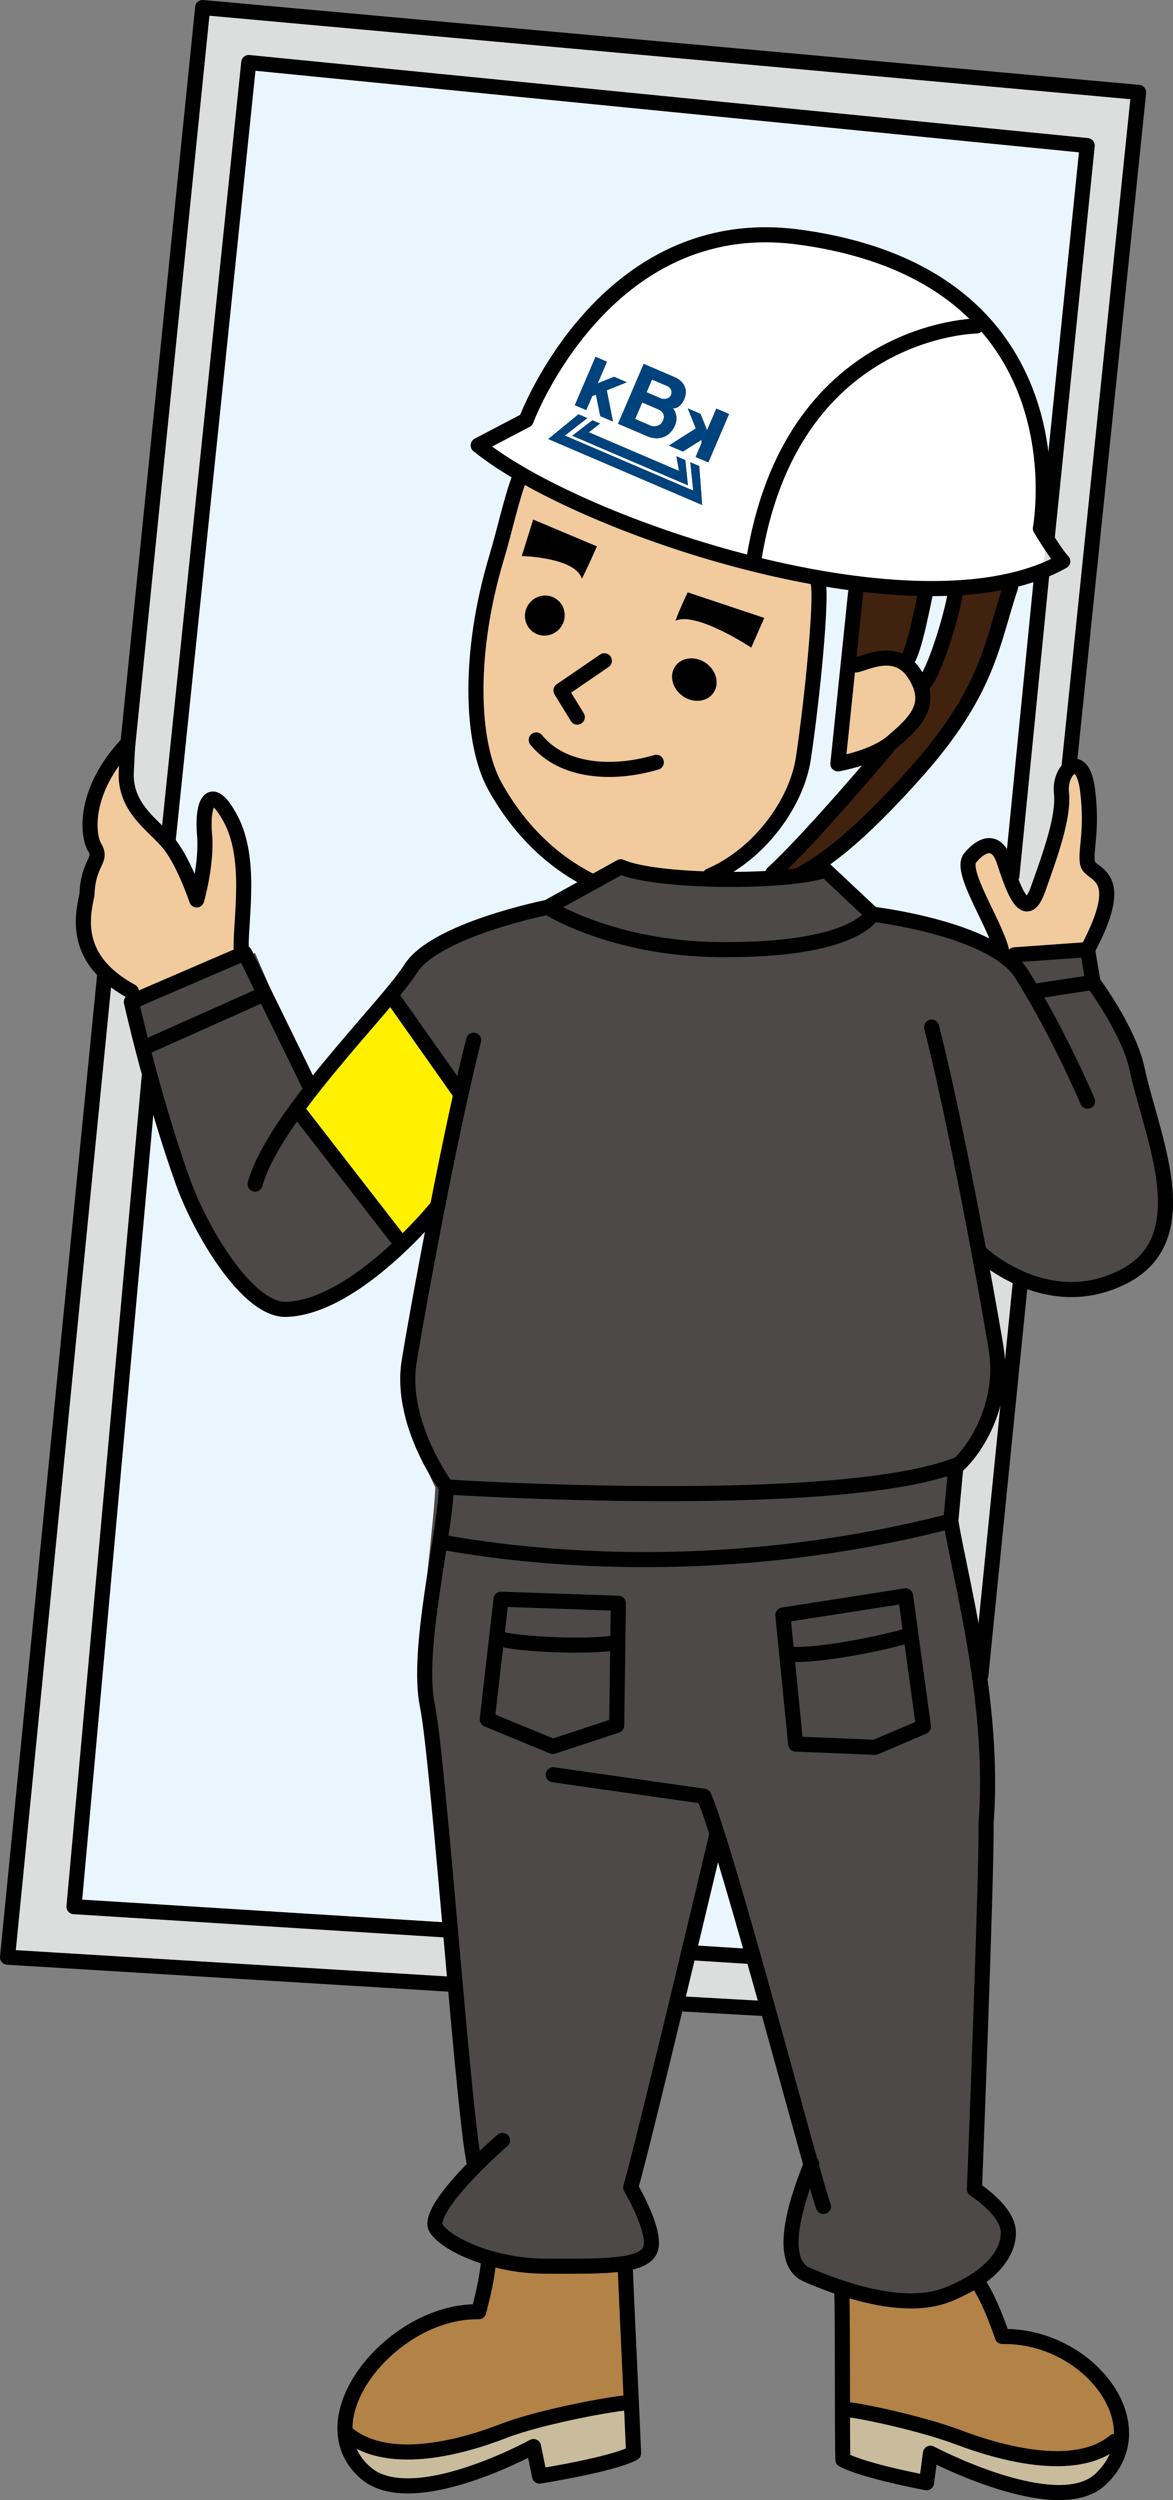
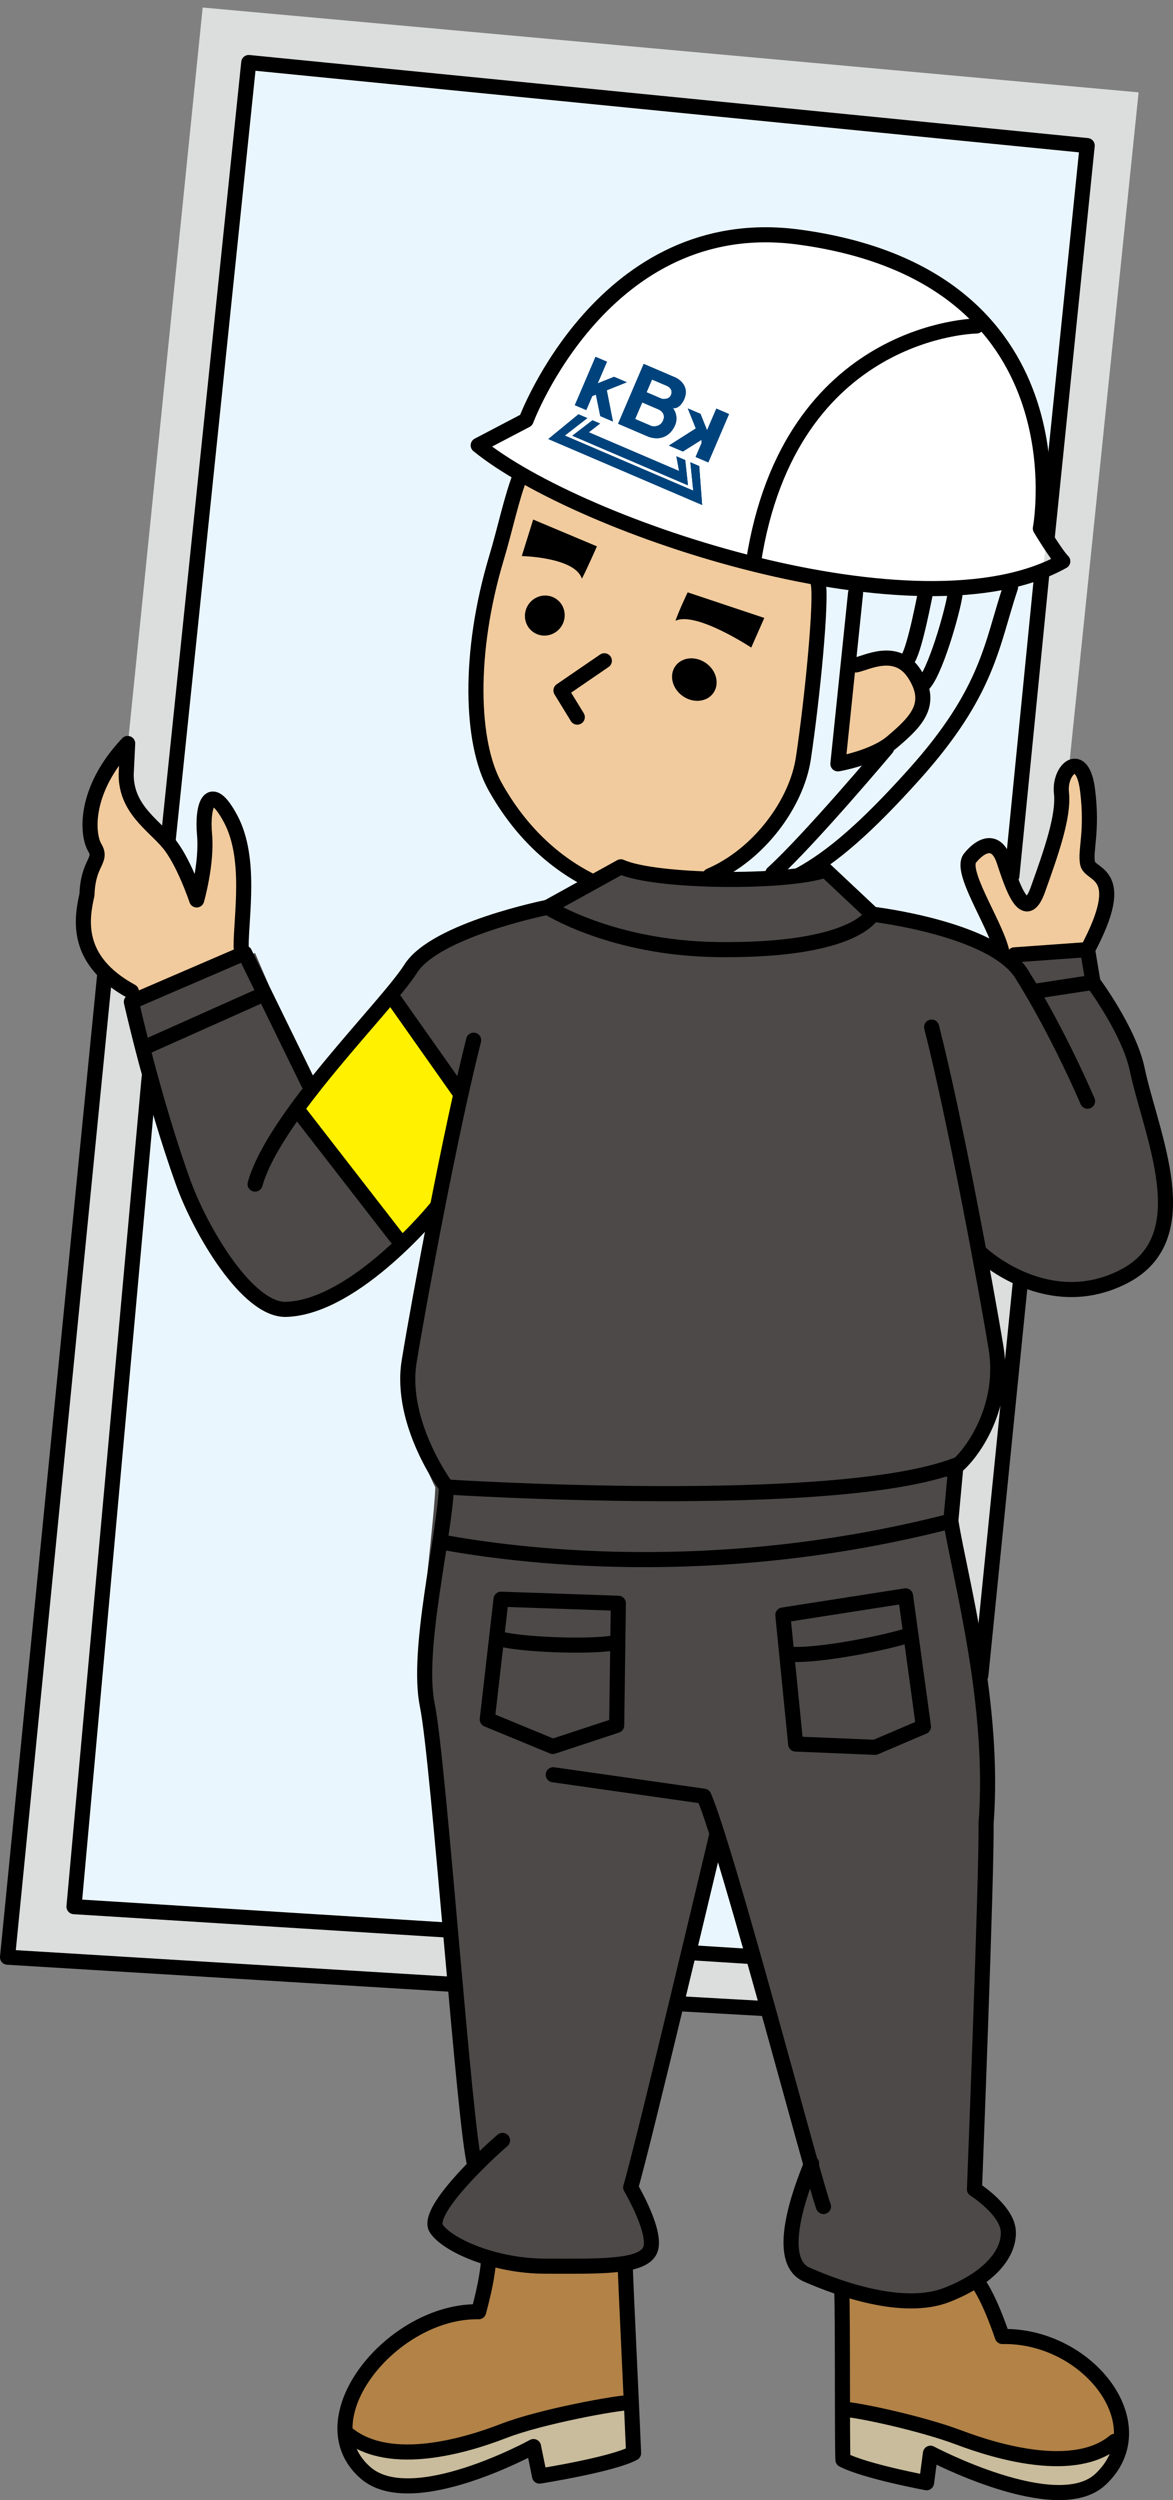
<svg xmlns="http://www.w3.org/2000/svg" version="1.1" x="0px" y="0px" width="55.152px" height="117.478px" viewBox="0 0 55.152 117.478" style="enable-background:new 0 0 55.152 117.478;" xml:space="preserve">
  <rect x="0" y="0" width="55.152" height="117.478" fill="#808080" stroke="none" />
  <style type="text/css">
	.st0{fill:#EAF6FD;}
	.st1{fill:#B28247;}
	.st2{fill:none;stroke:#000000;stroke-width:0.709;stroke-linecap:round;stroke-linejoin:round;stroke-miterlimit:10;}
	.st3{fill:#FFFFFF;}
	.st4{fill:#40220F;}
	.st5{fill:#F1CB9D;}
	.st6{fill:#00437C;}
	.st7{fill:#4C4948;}
	.st8{fill:#C9BC9C;}
	.st9{fill:#FFF100;}
	.st10{fill:#DCDDDD;}
</style>
  <defs>
</defs>
  <path class="st0" d="M1.869,90.829c1.25,0,42.625,2.5,42.625,2.5l7.5-87.5l-41.75-3.5L1.869,90.829z" />
  <path class="st1" d="M22.974,106.099c0,0,0.012,0.756-0.47,2.529c-4.052-0.077-8.219,5.043-5.319,7.568  c2.19,1.908,7.899-1.233,7.899-1.233l0.283,1.387c0,0,3.429-0.539,4.422-1.079c-0.042-1.156-0.341-7.322-0.394-8.787  C29.396,106.484,23.955,106.453,22.974,106.099z" />
  <path class="st2" d="M38.719,103.682c-0.428-1.079-4.52-16.734-5.623-19.278l-7.083-1.009" />
  <polygon class="st2" points="23.558,75.146 29.074,75.337 28.986,81.71 25.254,82.154 22.91,80.794 " />
  <path class="st2" d="M23.513,77.01c0.897,0.255,4.078,0.41,5.408,0.185" />
  <polygon class="st2" points="42.293,75.271 36.808,75.889 37.411,81.952 41.144,82.106 43.419,81.135 " />
  <path class="st2" d="M42.482,77.105c-0.875,0.323-4.034,0.746-5.376,0.624" />
  <g>
    <path class="st3" d="M22.484,20.926c4.804,3.902,20.782,9.203,27.486,5.449c-0.316-0.311-1.055-1.542-1.055-1.542   s2.225-11.867-11.362-13.694c-9.153-1.23-12.816,8.607-12.816,8.607L22.484,20.926z" />
-     <path class="st4" d="M37.583,41.12c1.551-0.841,3.167-2.247,5.388-4.719c3.517-3.913,3.649-6.142,4.543-8.81l-2.764,0.146   l-1.298,4.373c0,0-0.718,2.129-1.323,2.633c-0.605,0.504-1.26,1.058-1.26,1.058l-4.538,5.233L37.583,41.12z" />
    <path class="st5" d="M40.244,31.246l-0.848,4.648c0,0,1.671-0.284,2.541-1.019c1.162-0.982,1.974-1.796,1.057-3.212   C42.147,30.354,40.722,31.16,40.244,31.246z" />
    <path class="st5" d="M24.466,22.334c-0.432,1.122-0.706,2.491-1.121,3.877c-1.342,4.473-1.214,8.691-0.072,10.74   c1.18,2.117,2.748,3.542,4.437,4.407l1.479-0.627l4.19,0.421c2.322-0.997,4.076-3.416,4.391-5.509   c0.425-2.813,0.889-7.56,0.691-8.275c0,0-5.859-1.598-7.573-2.102C29.176,24.762,24.466,22.334,24.466,22.334z" />
    <path class="st0" d="M43.452,32.109c0.626-0.745,1.478-3.904,1.463-4.316l-1.372-0.06c-0.061,0.209-0.492,2.622-0.849,3.219   L43.452,32.109z" />
    <g>
      <g>
        <polygon class="st6" points="28.82,19.808 28.53,18.339 29.47,17.963 28.872,17.706 28.103,18.014 28.539,16.997 28.001,16.767      27.027,19.04 27.565,19.27 27.847,18.612 28.018,18.544 28.223,19.552 28.82,19.808    " />
        <polygon class="st6" points="31.451,20.935 32.715,20.132 32.339,19.192 32.937,19.448 33.244,20.217 33.68,19.2 34.278,19.456      33.304,21.729 32.706,21.473 32.988,20.815 32.979,20.67 32.108,21.217 31.451,20.935    " />
        <path class="st6" d="M31.639,20.166c0,0-0.342,0.632-1.144,0.359l-0.897-0.384l0,0l-0.538-0.23l1.205-2.812l1.494,0.64     c0,0,0.717,0.307,0.41,1.025c0,0-0.205,0.479-0.53,0.41C31.639,19.175,32.014,19.619,31.639,20.166L31.639,20.166z      M30.657,17.834l-0.256,0.598l0.717,0.307c0,0,0.324,0.068,0.427-0.171c0.128-0.299-0.171-0.427-0.171-0.427L30.657,17.834     L30.657,17.834z M30.196,18.911l-0.333,0.778l0.777,0.333c0,0,0.384,0.094,0.538-0.265c0.154-0.359-0.205-0.513-0.205-0.513     L30.196,18.911L30.196,18.911z" />
        <polygon class="st6" points="32.219,21.619 31.801,21.439 31.928,22.131 27.684,20.313 28.214,19.902 27.855,19.749      26.907,20.475 32.347,22.806 32.219,21.619    " />
        <polygon class="st6" points="32.876,21.9 32.458,21.721 32.594,23.054 26.557,20.467 27.616,19.646 27.198,19.467 25.78,20.63      33.013,23.729 32.876,21.9    " />
      </g>
    </g>
  </g>
  <path class="st5" d="M51.134,44.622c1.965-3.685,0.123-3.439,0-4.054c-0.123-0.614,0.246-1.474,0-3.439  c-0.246-1.965-1.351-0.983-1.228,0.123c0.123,1.106-0.491,2.825-1.106,4.545c-0.614,1.72-1.228-0.246-1.597-1.351  s-1.106-0.737-1.597-0.123c-0.491,0.614,1.106,2.948,1.474,4.299H51.134z" />
  <path class="st5" d="M11.336,44.499c0-1.474,0.491-4.176-0.491-6.019s-1.351-0.614-1.228,0.737c0.123,1.351-0.369,3.071-0.369,3.071  s-0.614-1.843-1.351-2.702s-1.965-1.597-1.965-3.194l0.071-1.457c-2.08,2.2-1.914,4.282-1.545,4.896s-0.321,0.679-0.369,2.211  c-0.246,1.106-0.359,3.126,2.343,4.6L11.336,44.499z" />
  <path class="st0" d="M40.265,27.535l-1.803-0.166c0.198,0.715-0.267,5.462-0.691,8.275c-0.316,2.093-2.069,4.512-4.391,5.509  l2.953-0.118c1.764-1.605,5.355-5.877,5.355-5.877l-2.291,0.736L40.265,27.535z" />
-   <polygon class="st4" points="40.265,27.535 40.063,31.517 42.382,30.962 43.543,27.734 " />
  <path class="st7" d="M53.658,50.485c-0.581-1.771-2.265-4.352-2.265-4.352l-0.259-1.512l-2.953,0.246l-6.678-1.909l-2.205-2.073  c-1.831,0.635-8.002,0.578-9.623-0.154l-3.44,1.901c0,0-4.199,0.862-6.133,2.051c-1.541,1.13-5.406,6.409-5.406,6.409l-2.704-6.31  L6.22,47.269c0,0,0.996,4.429,2.421,8.371c0.802,2.219,3.527,6.229,5.311,5.838c3.018-0.661,6.338-4.437,6.573-4.547  c-0.443,2.322-1.009,5.909-1.208,7.128c-0.455,2.786,1.151,5.83,1.151,5.83c-0.099,2.392-0.99,7.647-0.453,10.257  s1.752,19.991,2.233,21.6c0,0,0.003,0.02,0.008,0.045c-1.053,1.066-2.161,2.397-1.825,2.922c0.495,0.771,2.711,1.773,5.125,1.773  c2.415,0,4.464,0.077,4.903-0.694c0.44-0.771-0.886-3.006-0.886-3.006c0.553-1.6,3.53-13.604,3.991-16.103l0.107-0.048l4.41,15.028  c-0.55,1.322-1.742,4.56-0.224,5.224c1.519,0.663,4.542,1.758,6.601,0.946c2.059-0.812,2.928-1.986,2.872-2.988  c-0.056-1.001-1.591-1.972-1.591-1.972s0.589-15.01,0.545-17.167c0.431-5.582-1.184-11.382-1.657-14.229l0.143-1.548  c0.036-0.126,0.064-0.243,0.083-0.348c0.02-0.114,0.009-0.225-0.02-0.334l0.597-0.328c-0.004,0.003-0.613,0.056-0.675,0.136  c-0.023-0.046,0.515-0.091,0.484-0.135c0.065-0.023,0.135-0.045,0.197-0.068l-0.006,0.068c0.871-0.707,1.921-2.869,1.485-5.536  c-0.166-1.015-0.529-2.665-0.876-4.518c0.097,0.058,0.161,0.096,0.161,0.096s2.915,2.927,6.477,1.084S54.771,53.878,53.658,50.485z" />
  <g>
    <path class="st8" d="M25.084,114.963l0.283,1.387c0,0,3.429-0.539,4.422-1.079c-0.013-0.373-0.054-1.271-0.104-2.362l-0.118-0.008   c-0.526,0-4.107,0.636-5.893,1.33c-1.786,0.694-5.311,1.734-7.294,0.173c0,0-0.057-0.008-0.136-0.017   c0.064,0.667,0.348,1.293,0.941,1.81C19.376,118.104,25.084,114.963,25.084,114.963z" />
  </g>
  <path class="st2" d="M52.411,114.717c-1.871,1.561-5.471,0.52-7.307-0.173s-4.895-1.33-5.421-1.33" />
  <path class="st1" d="M46.077,107.412c0,0,0.442,0.606,1.051,2.378c4.046-0.077,7.325,4.193,4.607,6.718  c-2.053,1.908-7.987-1.233-7.987-1.233l-0.184,1.387c0,0-2.9-0.539-3.932-1.079c-0.042-1.156-0.002-6.54-0.055-8.005  C39.577,107.579,42.661,108.912,46.077,107.412z" />
  <g>
    <path class="st8" d="M43.564,116.663l0.184-1.387c0,0,5.934,3.141,7.987,1.233c0.669-0.621,0.971-1.349,0.992-2.09   c-0.188,0.164-0.316,0.298-0.316,0.298c-1.871,1.561-5.471,0.52-7.307-0.173c-1.836-0.694-4.895-1.33-5.421-1.33l-0.072,0.003   c0.002,1.067,0.007,1.97,0.021,2.367C40.664,116.124,43.564,116.663,43.564,116.663z" />
  </g>
  <polygon class="st9" points="21.744,51.892 18.277,46.883 13.85,52.229 18.744,58.412 20.556,56.517 " />
  <path class="st10" d="M46.118,78.72l1.853-18.428l-1.775-1.334c0,0,1.111,5.683,0.611,6.746s-1.895,3.541-1.895,3.541  s-0.293,2.334-0.23,2.522C44.744,71.954,45.929,78.674,46.118,78.72z" />
  <path class="st10" d="M49.238,25.257l1.88-18.416L11.696,2.938L7.896,39.585c-3.254-3.55-1.934-4.13-1.934-4.13L9.529,0.354  l44.006,3.986l-3.279,31.766c0,0-0.891,3.567-1.167,4.952c-0.277,1.385-0.669,2.423-1.511,0.104l1.401-14.138L49.238,25.257z" />
  <path class="st10" d="M21.327,93.246L0.354,91.968l4.568-46.155c0.572,0.141,1.254,1.265,1.254,1.265l0.734,5.584L3.479,89.593  l17.765,1.111L21.327,93.246z" />
  <polygon class="st10" points="36.028,94.385 32.077,94.162 32.327,91.746 35.255,91.932 " />
  <line class="st2" x1="47.971" y1="60.292" x2="46.118" y2="78.72" />
-   <polyline class="st2" points="5.962,35.455 9.529,0.354 53.535,4.341 50.256,36.107 " />
  <line class="st2" x1="48.978" y1="27.024" x2="47.577" y2="41.162" />
  <polyline class="st2" points="7.896,39.585 11.696,2.938 51.118,6.841 49.238,25.257 " />
  <polyline class="st2" points="21.327,93.246 0.354,91.968 4.922,45.813 " />
  <polyline class="st2" points="21.096,90.695 3.479,89.593 7.025,50.485 " />
  <path class="st2" d="M25.749,42.633c0,0-5.271,1.05-6.433,2.879c-1.163,1.828-6.405,6.898-7.323,10.128" />
  <path class="st2" d="M38.719,103.682c-0.428-1.079-4.52-16.734-5.623-19.278l-7.083-1.009" />
  <path class="st2" d="M23.627,100.576c-0.982,0.848-3.611,3.366-3.116,4.137c0.495,0.771,2.711,1.773,5.125,1.773  c2.415,0,4.464,0.077,4.903-0.694c0.44-0.771-0.886-3.006-0.886-3.006c0.556-1.85,4.046-16.559,4.046-16.559" />
  <path class="st2" d="M29.396,106.484c0.053,1.465,0.352,7.631,0.394,8.787c-0.993,0.54-4.422,1.079-4.422,1.079l-0.283-1.387  c0,0-5.709,3.141-7.899,1.233c-2.9-2.526,1.267-7.646,5.319-7.568c0.482-1.773,0.47-2.529,0.47-2.529" />
  <polygon class="st2" points="23.558,75.146 29.074,75.337 28.995,81.077 25.992,82.066 22.91,80.794 " />
  <path class="st2" d="M23.513,77.01c0.897,0.255,4.078,0.41,5.408,0.185" />
  <polygon class="st2" points="42.577,74.988 36.808,75.889 37.411,81.952 41.144,82.106 43.419,81.135 " />
  <path class="st2" d="M42.765,76.821c-0.875,0.323-4.317,1.029-5.66,0.908" />
  <path class="st2" d="M16.381,114.404c1.983,1.561,5.509,0.52,7.294-0.173s5.367-1.33,5.892-1.33" />
  <path class="st2" d="M39.577,107.579c0.053,1.465,0.013,6.848,0.055,8.005c1.032,0.54,3.932,1.079,3.932,1.079l0.184-1.387  c0,0,5.934,3.141,7.987,1.233c2.718-2.526-0.56-6.795-4.607-6.718c-0.609-1.773-1.051-2.378-1.051-2.378" />
  <path class="st2" d="M52.411,114.717c-1.871,1.561-5.471,0.52-7.307-0.173s-4.895-1.33-5.421-1.33" />
  <path class="st2" d="M41.017,42.958c0,0,5.665,0.657,7.017,2.809c1.749,2.785,3.1,5.978,3.1,5.978" />
  <path class="st2" d="M38.812,40.885c-1.831,0.635-8.002,0.578-9.623-0.154l-3.44,1.901c0,0,3.028,1.944,8.05,1.989  c6.43,0.069,7.218-1.664,7.218-1.664L38.812,40.885z" />
  <g>
    <polyline class="st2" points="28.415,31.049 26.375,32.446 27.143,33.698  " />
    <path class="st2" d="M22.484,20.926c4.804,3.902,20.782,9.203,27.486,5.449c-0.316-0.311-1.055-1.542-1.055-1.542   s2.225-11.867-11.362-13.694c-9.153-1.23-12.816,8.607-12.816,8.607L22.484,20.926z" />
    <path class="st2" d="M37.583,41.12c1.551-0.841,3.167-2.247,5.388-4.719c3.517-3.913,3.649-6.142,4.543-8.81" />
    <path class="st2" d="M24.466,22.334c-0.432,1.122-0.706,2.491-1.121,3.877c-1.342,4.473-1.214,8.691-0.072,10.74   c1.18,2.117,2.748,3.542,4.437,4.407" />
    <path class="st2" d="M40.227,27.865l-0.831,8.029c0,0,1.671-0.284,2.541-1.019c1.162-0.982,1.974-1.796,1.057-3.212   c-0.846-1.308-2.272-0.503-2.75-0.417" />
    <path class="st2" d="M38.462,27.368c0.198,0.715-0.267,5.462-0.691,8.275c-0.316,2.093-2.069,4.512-4.391,5.509" />
    <path class="st2" d="M44.915,27.794c0.015,0.412-0.837,3.571-1.463,4.316" />
    <path class="st2" d="M43.543,27.734c-0.061,0.209-0.492,2.622-0.849,3.219" />
-     <path class="st2" d="M30.858,35.82c-1.985,0.589-4.385,0.492-5.646-1.05" />
    <ellipse transform="matrix(0.575 -0.818 0.818 0.575 -12.757 33.263)" cx="25.619" cy="28.902" rx="0.948" ry="0.929" />
    <ellipse transform="matrix(0.575 -0.818 0.818 0.575 -12.224 40.293)" cx="32.647" cy="31.905" rx="0.948" ry="1.094" />
    <path d="M35.935,29.037l-0.613,1.392c0,0-2.601-1.717-3.564-1.259c0.185-0.527,0.575-1.336,0.575-1.336L35.935,29.037z" />
    <path d="M25.069,24.413l-0.536,1.716c0,0,2.498,0.049,2.827,1.064c0.256-0.496,0.706-1.52,0.706-1.52L25.069,24.413z" />
    <path class="st2" d="M45.911,15.319c0,0-8.793,0.095-10.486,11.103" />
    <g>
      <g>
        <polygon class="st6" points="28.82,19.808 28.53,18.339 29.47,17.963 28.872,17.706 28.103,18.014 28.539,16.997 28.001,16.767      27.027,19.04 27.565,19.27 27.847,18.612 28.018,18.544 28.223,19.552 28.82,19.808    " />
        <polygon class="st6" points="31.451,20.935 32.715,20.132 32.339,19.192 32.937,19.448 33.244,20.217 33.68,19.2 34.278,19.456      33.304,21.729 32.706,21.473 32.988,20.815 32.979,20.67 32.108,21.217 31.451,20.935    " />
        <path class="st6" d="M31.639,20.166c0,0-0.342,0.632-1.144,0.359l-0.897-0.384l0,0l-0.538-0.23l1.205-2.812l1.494,0.64     c0,0,0.717,0.307,0.41,1.025c0,0-0.205,0.479-0.53,0.41C31.639,19.175,32.014,19.619,31.639,20.166L31.639,20.166z      M30.657,17.834l-0.256,0.598l0.717,0.307c0,0,0.324,0.068,0.427-0.171c0.128-0.299-0.171-0.427-0.171-0.427L30.657,17.834     L30.657,17.834z M30.196,18.911l-0.333,0.778l0.777,0.333c0,0,0.384,0.094,0.538-0.265c0.154-0.359-0.205-0.513-0.205-0.513     L30.196,18.911L30.196,18.911z" />
        <polygon class="st6" points="32.219,21.619 31.801,21.439 31.928,22.131 27.684,20.313 28.214,19.902 27.855,19.749      26.907,20.475 32.347,22.806 32.219,21.619    " />
        <polygon class="st6" points="32.876,21.9 32.458,21.721 32.594,23.054 26.557,20.467 27.616,19.646 27.198,19.467 25.78,20.63      33.013,23.729 32.876,21.9    " />
      </g>
    </g>
  </g>
  <path class="st2" d="M46.196,58.958c0,0,3.096,2.86,6.658,1.018c3.562-1.843,1.265-6.647,0.615-9.728  c-0.384-1.822-2.076-4.085-2.076-4.085l-0.259-1.541l-3.439,0.246" />
  <path class="st2" d="M47.081,44.622c-0.369-1.351-1.965-3.685-1.474-4.299c0.491-0.614,1.228-0.983,1.597,0.123  s0.983,3.071,1.597,1.351c0.614-1.72,1.228-3.439,1.106-4.545c-0.123-1.106,0.983-2.088,1.228-0.123  c0.246,1.965-0.123,2.825,0,3.439c0.123,0.614,1.965,0.369,0,4.054" />
  <path class="st2" d="M20.525,56.735c0,0-3.787,4.687-7.068,4.792c-1.825,0.059-4.031-3.717-4.834-5.936  c-1.425-3.942-2.447-8.513-2.447-8.513l5.329-2.296l3.135,6.412" />
  <path class="st2" d="M11.336,44.499c0-1.474,0.491-4.176-0.491-6.019s-1.351-0.614-1.228,0.737c0.123,1.351-0.369,3.071-0.369,3.071  s-0.614-1.843-1.351-2.702s-1.965-1.597-1.965-3.194l0.071-1.457c-2.08,2.2-1.914,4.282-1.545,4.896s-0.321,0.679-0.369,2.211  c-0.246,1.106-0.614,3.071,2.088,4.545" />
  <path class="st2" d="M41.687,35.157c0,0-3.592,4.272-5.355,5.877" />
  <path class="st2" d="M22.27,48.878c-1.086,4.262-2.552,12.162-3.031,15.087c-0.478,2.925,1.753,5.908,1.753,5.908  s18.233,1.173,23.956-1.024l-0.243,2.626c0.473,2.847,2.088,8.647,1.657,14.229c0.044,2.158-0.545,17.167-0.545,17.167  s1.535,0.971,1.591,1.972s-0.813,2.175-2.872,2.988c-2.059,0.812-5.082-0.283-6.601-0.946c-1.518-0.663-0.325-3.902,0.224-5.224" />
  <path class="st2" d="M43.803,48.263c1.086,4.262,2.552,12.162,3.031,15.087c0.478,2.925-1.329,5.3-2.133,5.747" />
  <path class="st2" d="M20.992,69.873c-0.099,2.392-1.435,7.662-0.898,10.272c0.537,2.61,1.752,19.991,2.233,21.6" />
  <line class="st2" x1="32.077" y1="94.162" x2="36.028" y2="94.385" />
  <line class="st2" x1="32.413" y1="91.751" x2="35.255" y2="91.932" />
  <line class="st2" x1="6.9" y1="49.173" x2="12.26" y2="46.779" />
  <line class="st2" x1="48.661" y1="46.579" x2="51.394" y2="46.162" />
  <line class="st2" x1="13.952" y1="52.105" x2="18.638" y2="58.146" />
  <line class="st2" x1="18.561" y1="47.013" x2="21.65" y2="51.392" />
  <path class="st2" d="M20.768,72.463c3.397,0.619,12.723,1.898,23.938-0.988" />
</svg>